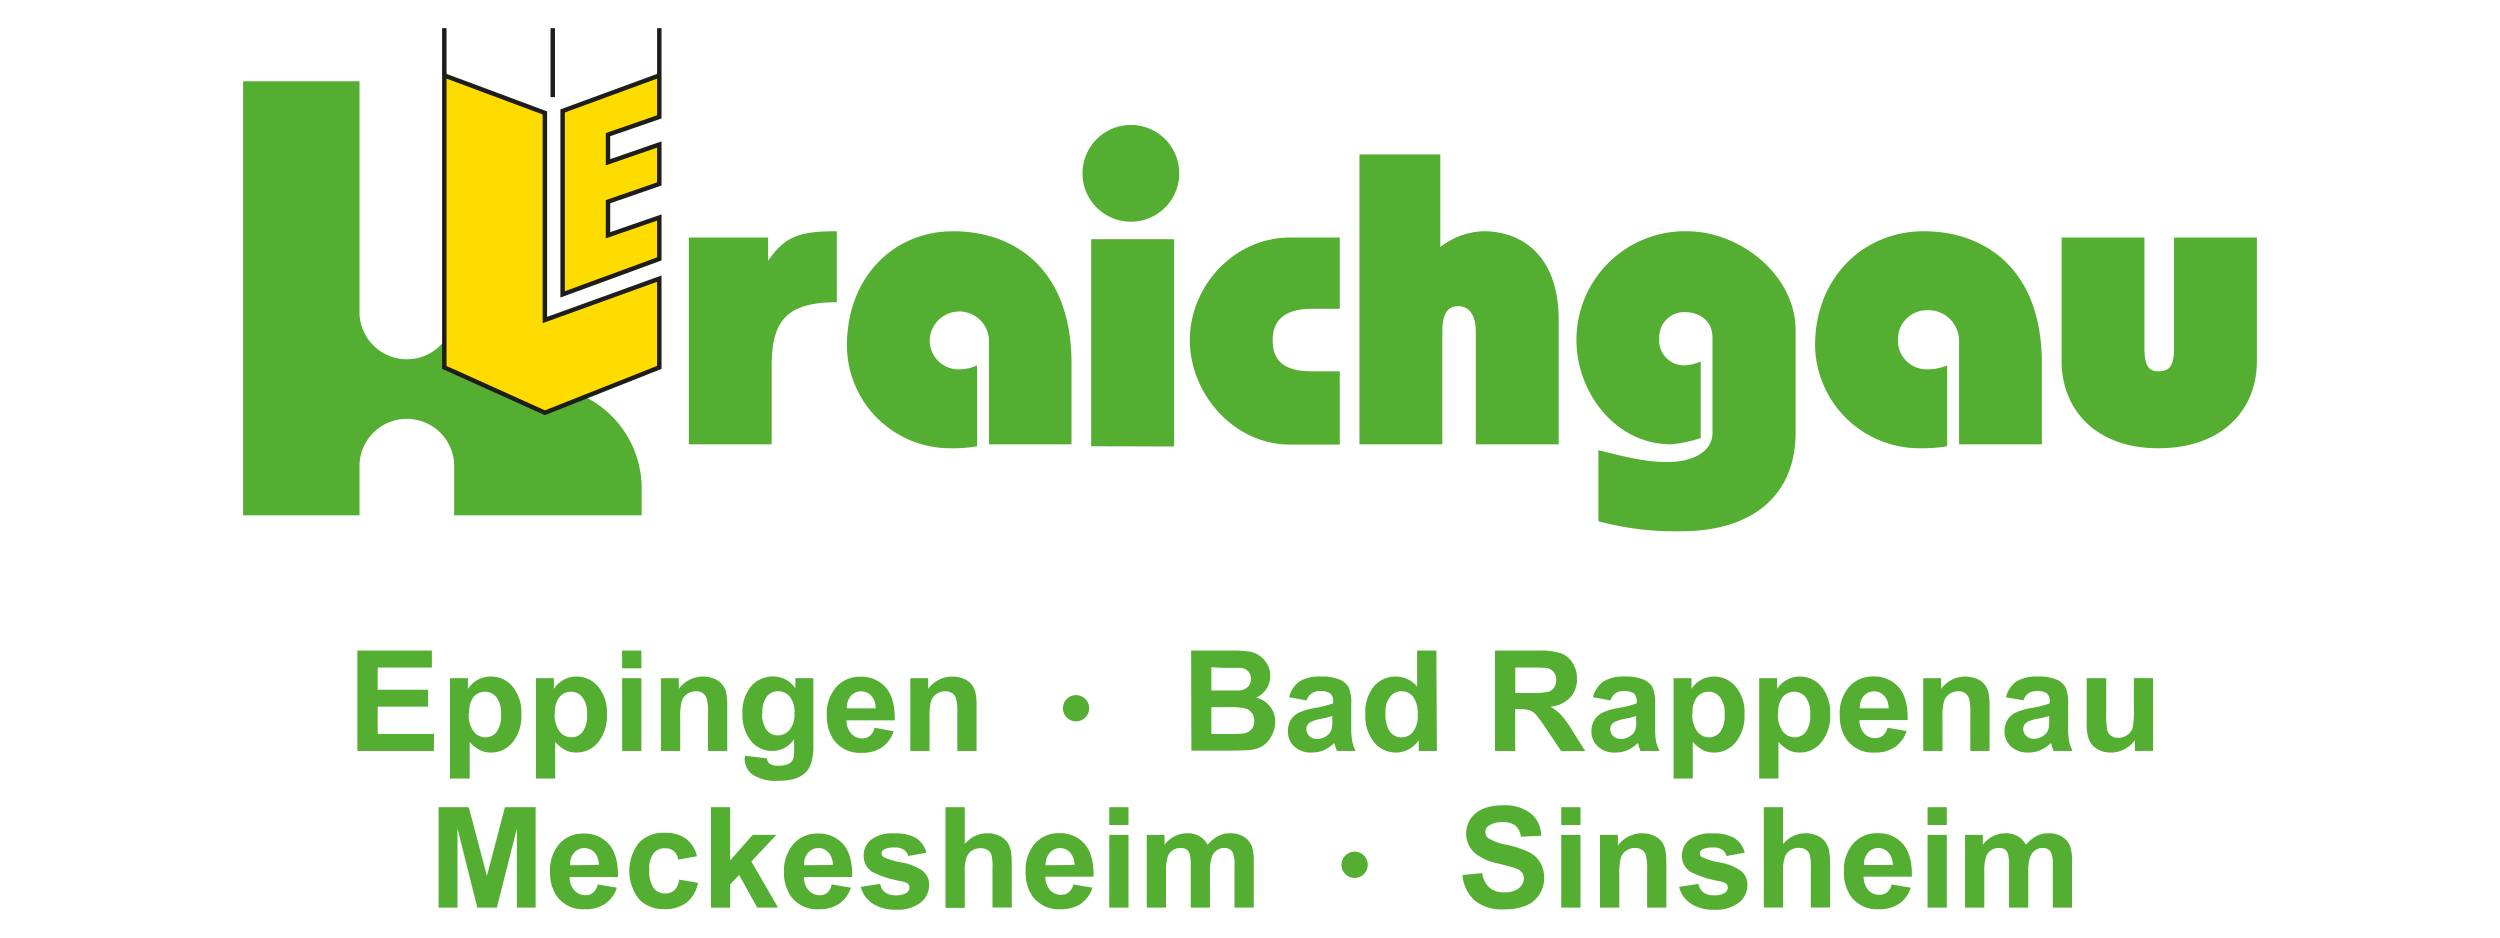
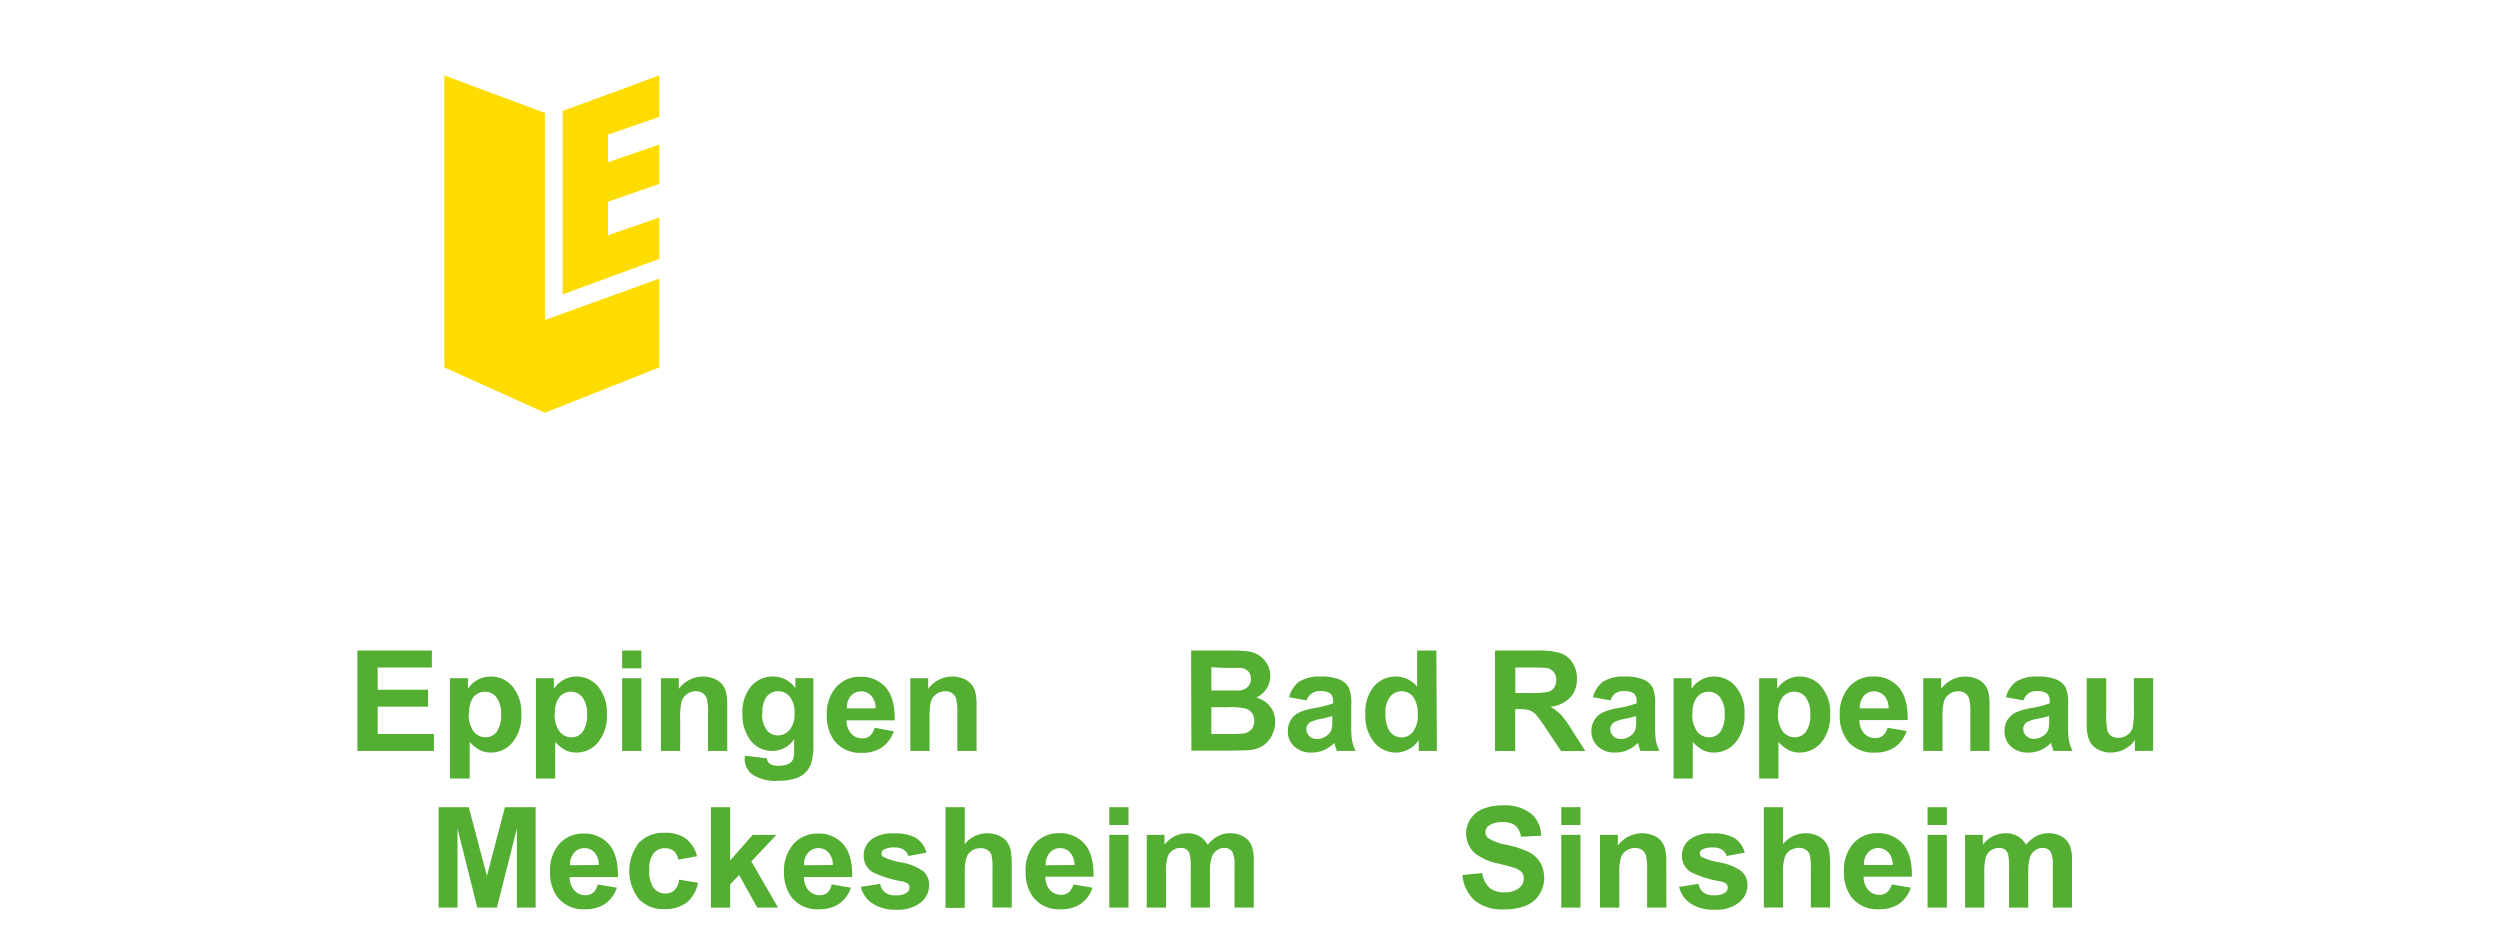
<svg xmlns="http://www.w3.org/2000/svg" id="Full" viewBox="0 0 400 150">
  <defs>
    <style>.cls-1,.cls-4{fill:#53ae32}.cls-1,.cls-2{fill-rule:evenodd}.cls-2{fill:#ffdc00}.cls-3{fill:none;stroke:#1d1d1b;stroke-miterlimit:22.93;stroke-width:.71px}</style>
  </defs>
  <g id="Kraichgau">
-     <path class="cls-1" d="M110.22 71.09h13.25V58.46c0-7.26 2.53-10.1 10.42-10.1V37c-5.68 0-8.21.64-11 4.74V38h-12.67v33.09M171.44 71.09V58.15C171.44 43 162.29 37 152.51 37c-9.47 0-17 7.26-17 18.31a16.5 16.5 0 0 0 16.4 16.41 22 22 0 0 0 4.42-.32V58.46a6.85 6.85 0 0 1-3.15.63 4.59 4.59 0 0 1-4.42-4.73 4.74 4.74 0 0 1 9.47 0v16.73h13.25M181.22 20a7.74 7.74 0 1 0 0 15.47 7.74 7.74 0 0 0 0-15.47m6.63 51.44V38.27h-13.26V71.4zM214.36 59.41h-4.42c-4.42 0-6.31-1.58-6.31-5 0-3.16 1.89-5 6.31-5h4.42V38h-7.89c-9.15 0-16.1 7.89-16.1 16.41s6.95 16.73 16.1 16.73h7.89V59.41M230.77 71.09v-18c0-2.53.63-4.1 2.52-4.1s2.84 1.57 2.84 4.1v18h13.26V51.2c0-10.41-6-14.2-12-14.2a11.73 11.73 0 0 0-6.94 2.53V24.7h-12.94v46.39h13.26M255.7 83.39A47.3 47.3 0 0 0 269 85c11.68 0 18.3-6 18.3-15.78V52.78C287.25 44 278.42 37 269.9 37a17.38 17.38 0 0 0-17.67 17.36c0 8.52 6.31 16.73 15.14 16.73a20.72 20.72 0 0 0 4.74-1V57.83a7.35 7.35 0 0 1-2.53.63 4 4 0 0 1-4.1-4.41 4 4 0 0 1 4.1-4.11c2.21 0 4.42 1.26 4.42 4.11v15.14c0 3.47-3.79 4.74-7.26 4.74-3.78 0-7.25-1-11-1.9v11.36M326.7 71.09V58.15C326.7 43 317.55 37 307.77 37c-9.47 0-17.36 7.26-17.36 18.31a16.72 16.72 0 0 0 16.41 16.41 25.1 25.1 0 0 0 4.73-.32V58.46a8.05 8.05 0 0 1-3.47.63 4.58 4.58 0 0 1-4.41-4.73 4.64 4.64 0 0 1 4.73-4.73 4.92 4.92 0 0 1 5.05 4.73v16.73h13.25M347.85 38v17.62c0 2.84-.64 3.79-2.53 3.79-1.58 0-2.21-.95-2.21-3.79V38h-13.25v19.83c0 7.58 5.36 13.89 15.46 13.89 10.41 0 15.78-6.31 15.78-13.89V38h-13.25M72.67 49.63a7.58 7.58 0 1 1-15.15 0V13H38.9v69.45h18.62v-7.58a7.58 7.58 0 1 1 15.15 0v7.58h30V78a16.39 16.39 0 0 0-10.44-15.12L90 61.62l-17.35-12" />
    <path class="cls-2" d="M105.49 58.78v-14.2L87.18 51.2V18.07l-16.09-6v46.71l16.09 7.26 18.31-7.26" />
-     <path class="cls-3" d="M105.49 58.78v-14.2L87.18 51.2V18.07l-16.09-6v46.71l16.09 7.26 18.31-7.26z" />
    <path class="cls-2" d="M90.02 17.75V47.1l15.47-5.68V34.8l-8.21 2.84v-5.37l8.21-2.84v-6.31l-8.21 2.84v-4.42l8.21-2.84v-6.63l-15.47 5.68" />
-     <path class="cls-3" d="M90.02 17.75V47.1l15.47-5.68V34.8l-8.21 2.84v-5.37l8.21-2.84v-6.31l-8.21 2.84v-4.42l8.21-2.84v-6.63l-15.47 5.68zM71.09 12.07V4.5M105.49 12.07V4.5M88.44 15.54V4.5" />
    <path class="cls-4" d="M57.18 120.15v-16.06H69.1v2.71h-8.67v3.56h8.06v2.71h-8.06v4.37h9v2.71zM72 108.51h2.87v1.71a4.3 4.3 0 0 1 1.51-1.42 4.16 4.16 0 0 1 2.12-.55 4.43 4.43 0 0 1 3.5 1.59 6.43 6.43 0 0 1 1.41 4.42 6.6 6.6 0 0 1-1.41 4.53 4.43 4.43 0 0 1-3.45 1.62 4 4 0 0 1-1.75-.38 6.1 6.1 0 0 1-1.65-1.32v5.86H72zm3 5.62a4.47 4.47 0 0 0 .78 2.9 2.38 2.38 0 0 0 1.89.94 2.24 2.24 0 0 0 1.79-.86 4.5 4.5 0 0 0 .71-2.83 4.19 4.19 0 0 0-.74-2.71 2.25 2.25 0 0 0-1.81-.89 2.37 2.37 0 0 0-1.88.87 3.91 3.91 0 0 0-.65 2.58zM85.75 108.51h2.87v1.71a4.3 4.3 0 0 1 1.51-1.42 4.14 4.14 0 0 1 2.12-.55 4.45 4.45 0 0 1 3.44 1.59 6.43 6.43 0 0 1 1.41 4.42 6.65 6.65 0 0 1-1.42 4.53 4.45 4.45 0 0 1-3.46 1.62 4 4 0 0 1-1.74-.38 5.81 5.81 0 0 1-1.65-1.32v5.86h-3.08zm3 5.62a4.47 4.47 0 0 0 .78 2.9 2.4 2.4 0 0 0 1.9.94 2.22 2.22 0 0 0 1.78-.86 4.43 4.43 0 0 0 .72-2.83 4.19 4.19 0 0 0-.74-2.71 2.27 2.27 0 0 0-1.82-.89 2.36 2.36 0 0 0-1.87.87 3.86 3.86 0 0 0-.71 2.58zM99.54 106.93v-2.84h3.08v2.84zm0 13.22v-11.64h3.08v11.64zM116.36 120.15h-3.08v-5.94a8.78 8.78 0 0 0-.2-2.44 1.65 1.65 0 0 0-.64-.86 1.84 1.84 0 0 0-1.06-.31 2.48 2.48 0 0 0-1.44.44 2.24 2.24 0 0 0-.87 1.16 10 10 0 0 0-.24 2.68v5.27h-3.08v-11.64h2.86v1.71a4.8 4.8 0 0 1 5.7-1.61 3.21 3.21 0 0 1 1.28.94 3.32 3.32 0 0 1 .6 1.29 10 10 0 0 1 .17 2.08zM119.2 120.91l3.52.43a1.16 1.16 0 0 0 .4.84 2.3 2.3 0 0 0 1.38.33 3.61 3.61 0 0 0 1.81-.36 1.49 1.49 0 0 0 .61-.78 4.47 4.47 0 0 0 .14-1.41v-1.7a4.16 4.16 0 0 1-3.48 1.89 4.27 4.27 0 0 1-3.71-2 6.69 6.69 0 0 1-1.08-3.9 6.41 6.41 0 0 1 1.41-4.47 4.55 4.55 0 0 1 3.5-1.54 4.26 4.26 0 0 1 3.56 1.89v-1.63h2.88V119a10.26 10.26 0 0 1-.34 3.08 3.75 3.75 0 0 1-1 1.6 4.16 4.16 0 0 1-1.64.91 8.54 8.54 0 0 1-2.59.33 6.72 6.72 0 0 1-4.19-1 3.19 3.19 0 0 1-1.24-2.57c.05-.17.05-.29.06-.44zm2.75-6.82a4.18 4.18 0 0 0 .72 2.71 2.21 2.21 0 0 0 1.77.86 2.43 2.43 0 0 0 1.9-.88 3.85 3.85 0 0 0 .78-2.62 4 4 0 0 0-.75-2.68 2.36 2.36 0 0 0-1.88-.88 2.26 2.26 0 0 0-1.82.86 4 4 0 0 0-.67 2.63zM139.93 116.44l3.07.56a5.1 5.1 0 0 1-1.87 2.57 5.49 5.49 0 0 1-3.2.88 5.21 5.21 0 0 1-4.49-2 6.65 6.65 0 0 1-1.15-4 6.41 6.41 0 0 1 1.51-4.53 5 5 0 0 1 3.83-1.64 5.16 5.16 0 0 1 4.09 1.71c1 1.15 1.48 2.9 1.44 5.26h-7.71a3.13 3.13 0 0 0 .74 2.13 2.34 2.34 0 0 0 1.78.76 1.84 1.84 0 0 0 1.21-.4 2.41 2.41 0 0 0 .75-1.3zm.17-3.11a2.94 2.94 0 0 0-.69-2 2.21 2.21 0 0 0-3.26 0 2.81 2.81 0 0 0-.65 2zM156.25 120.15h-3.08v-5.94a9.36 9.36 0 0 0-.19-2.44 1.71 1.71 0 0 0-.64-.86 1.9 1.9 0 0 0-1.07-.31 2.5 2.5 0 0 0-1.44.44 2.24 2.24 0 0 0-.87 1.16 10.08 10.08 0 0 0-.23 2.68v5.27h-3.08v-11.64h2.86v1.71a4.78 4.78 0 0 1 5.69-1.61 3.14 3.14 0 0 1 1.28.94 3.32 3.32 0 0 1 .6 1.29 9.32 9.32 0 0 1 .17 2.08zM190.58 104.09H197a19.55 19.55 0 0 1 2.84.15 4.16 4.16 0 0 1 1.68.67 4.08 4.08 0 0 1 1.23 1.34 3.61 3.61 0 0 1 .49 1.88 3.77 3.77 0 0 1-2.25 3.48 4.19 4.19 0 0 1 2.25 1.46 3.84 3.84 0 0 1 .79 2.42 4.77 4.77 0 0 1-.51 2.13 4.35 4.35 0 0 1-1.39 1.66 4.68 4.68 0 0 1-2.13.72c-.54.06-1.85.09-3.91.11h-5.47zm3.24 2.67v3.71h4.53a2.15 2.15 0 0 0 1.31-.58 1.66 1.66 0 0 0 .48-1.25 1.77 1.77 0 0 0-.41-1.21 1.9 1.9 0 0 0-1.22-.57h-2.78zm0 6.39v4.29h3a14.16 14.16 0 0 0 2.23-.1 2.05 2.05 0 0 0 1.18-.64 2 2 0 0 0 .45-1.36 2.15 2.15 0 0 0-.35-1.23 1.92 1.92 0 0 0-1-.73 10.78 10.78 0 0 0-2.88-.23zM209.05 112.06l-2.79-.5a4.3 4.3 0 0 1 1.62-2.5 6 6 0 0 1 3.42-.81 7.33 7.33 0 0 1 3.07.49 3 3 0 0 1 1.41 1.23 6.24 6.24 0 0 1 .42 2.76v3.59a12.38 12.38 0 0 0 .15 2.27 6.82 6.82 0 0 0 .55 1.56h-3c-.08-.21-.18-.51-.3-.91a3.56 3.56 0 0 0-.11-.36 5.58 5.58 0 0 1-1.69 1.15 4.86 4.86 0 0 1-1.91.38 3.9 3.9 0 0 1-2.83-1 3.2 3.2 0 0 1-1-2.46 3.36 3.36 0 0 1 .47-1.76 3 3 0 0 1 1.32-1.18 9.85 9.85 0 0 1 2.45-.72 16 16 0 0 0 3-.76v-.3a1.61 1.61 0 0 0-.44-1.27 2.62 2.62 0 0 0-1.65-.38 2.14 2.14 0 0 0-1.28.33 2.2 2.2 0 0 0-.88 1.15zm4.12 2.5a18.87 18.87 0 0 1-1.87.47 5.36 5.36 0 0 0-1.68.54 1.27 1.27 0 0 0-.6 1.08 1.51 1.51 0 0 0 .48 1.12 1.7 1.7 0 0 0 1.23.47 2.67 2.67 0 0 0 1.59-.55 1.89 1.89 0 0 0 .73-1 6.07 6.07 0 0 0 .12-1.5zM229.9 120.15H227v-1.71a4.53 4.53 0 0 1-1.68 1.48 4.28 4.28 0 0 1-2 .49 4.42 4.42 0 0 1-3.43-1.62 6.58 6.58 0 0 1-1.43-4.51 6.46 6.46 0 0 1 1.39-4.49 4.53 4.53 0 0 1 3.52-1.54 4.35 4.35 0 0 1 3.37 1.62v-5.78h3.08zm-8.22-6.07a5.32 5.32 0 0 0 .52 2.69 2.32 2.32 0 0 0 2.08 1.21 2.26 2.26 0 0 0 1.81-.91 4.14 4.14 0 0 0 .74-2.7 4.56 4.56 0 0 0-.72-2.88 2.29 2.29 0 0 0-1.85-.89 2.31 2.31 0 0 0-1.84.88 3.93 3.93 0 0 0-.74 2.6zM239.2 120.15v-16.06h6.8a11.64 11.64 0 0 1 3.74.43 3.69 3.69 0 0 1 1.87 1.54 4.58 4.58 0 0 1 .7 2.53 4.26 4.26 0 0 1-1.06 3 5.12 5.12 0 0 1-3.18 1.49 7.71 7.71 0 0 1 1.74 1.35 17.78 17.78 0 0 1 1.84 2.6l2 3.14h-3.87l-2.35-3.5a22.13 22.13 0 0 0-1.71-2.36 2.58 2.58 0 0 0-1-.67 5.43 5.43 0 0 0-1.64-.18h-.65v6.71zm3.25-9.27h2.4a12.42 12.42 0 0 0 2.91-.2 1.74 1.74 0 0 0 .91-.68 2.07 2.07 0 0 0 .33-1.2 2 2 0 0 0-.43-1.31 1.93 1.93 0 0 0-1.23-.63c-.26 0-1.05-.06-2.36-.06h-2.53zM257.68 112.06l-2.8-.5a4.4 4.4 0 0 1 1.62-2.5 6 6 0 0 1 3.42-.81 7.3 7.3 0 0 1 3.07.49 3.06 3.06 0 0 1 1.42 1.23 6.43 6.43 0 0 1 .41 2.76v3.59a13.6 13.6 0 0 0 .14 2.27 6.89 6.89 0 0 0 .56 1.56h-3.05c-.08-.21-.18-.51-.29-.91-.06-.19-.09-.31-.11-.36a5.7 5.7 0 0 1-1.69 1.15 4.94 4.94 0 0 1-1.92.38 3.91 3.91 0 0 1-2.83-1 3.24 3.24 0 0 1-1-2.46 3.27 3.27 0 0 1 .48-1.76 3 3 0 0 1 1.32-1.18 9.75 9.75 0 0 1 2.44-.72 16 16 0 0 0 3-.76v-.3a1.61 1.61 0 0 0-.43-1.27 2.67 2.67 0 0 0-1.66-.38 2.16 2.16 0 0 0-1.28.33 2.19 2.19 0 0 0-.82 1.15zm4.11 2.5a18.15 18.15 0 0 1-1.87.47 5.37 5.37 0 0 0-1.67.54 1.26 1.26 0 0 0-.61 1.08 1.51 1.51 0 0 0 .48 1.12 1.73 1.73 0 0 0 1.23.47 2.62 2.62 0 0 0 1.59-.55 1.84 1.84 0 0 0 .73-1 5.6 5.6 0 0 0 .12-1.5zM267.77 108.51h2.87v1.71a4.21 4.21 0 0 1 1.51-1.42 4.1 4.1 0 0 1 2.11-.55 4.43 4.43 0 0 1 3.44 1.59 6.38 6.38 0 0 1 1.42 4.42 6.6 6.6 0 0 1-1.43 4.53 4.43 4.43 0 0 1-3.45 1.62 4 4 0 0 1-1.75-.38 6.1 6.1 0 0 1-1.65-1.32v5.86h-3.07zm3 5.62a4.47 4.47 0 0 0 .78 2.9 2.4 2.4 0 0 0 1.9.94 2.22 2.22 0 0 0 1.78-.86 4.44 4.44 0 0 0 .71-2.83 4.2 4.2 0 0 0-.73-2.71 2.29 2.29 0 0 0-1.82-.89 2.35 2.35 0 0 0-1.87.87 3.86 3.86 0 0 0-.71 2.58zM281.47 108.51h2.87v1.71a4.33 4.33 0 0 1 1.52-1.42 4.1 4.1 0 0 1 2.11-.55 4.43 4.43 0 0 1 3.44 1.59 6.43 6.43 0 0 1 1.41 4.42 6.6 6.6 0 0 1-1.42 4.53 4.43 4.43 0 0 1-3.45 1.62 4 4 0 0 1-1.75-.38 6.1 6.1 0 0 1-1.65-1.32v5.86h-3.08zm3 5.62a4.47 4.47 0 0 0 .78 2.9 2.39 2.39 0 0 0 1.89.94 2.24 2.24 0 0 0 1.79-.86 4.5 4.5 0 0 0 .71-2.83 4.2 4.2 0 0 0-.73-2.71 2.29 2.29 0 0 0-1.82-.89 2.38 2.38 0 0 0-1.88.87 3.91 3.91 0 0 0-.69 2.58zM302 116.44l3.06.52a5 5 0 0 1-1.87 2.57 5.45 5.45 0 0 1-3.19.88 5.21 5.21 0 0 1-4.49-2 6.65 6.65 0 0 1-1.15-4 6.41 6.41 0 0 1 1.51-4.53 5 5 0 0 1 3.82-1.64 5.16 5.16 0 0 1 4.1 1.71q1.5 1.73 1.44 5.26h-7.72a3.14 3.14 0 0 0 .75 2.13 2.32 2.32 0 0 0 1.77.76 1.85 1.85 0 0 0 1.22-.4 2.41 2.41 0 0 0 .75-1.26zm.17-3.11a2.94 2.94 0 0 0-.69-2 2.21 2.21 0 0 0-3.26 0 2.81 2.81 0 0 0-.65 2zM318.33 120.15h-3.08v-5.94a8.78 8.78 0 0 0-.2-2.44 1.65 1.65 0 0 0-.64-.86 1.84 1.84 0 0 0-1.06-.31 2.48 2.48 0 0 0-1.44.44 2.24 2.24 0 0 0-.87 1.16 10 10 0 0 0-.24 2.68v5.27h-3.08v-11.64h2.86v1.71a4.8 4.8 0 0 1 5.7-1.61 3.21 3.21 0 0 1 1.28.94 3.32 3.32 0 0 1 .6 1.29 10 10 0 0 1 .17 2.08zM323.75 112.06l-2.79-.5a4.3 4.3 0 0 1 1.62-2.5 6 6 0 0 1 3.42-.81 7.3 7.3 0 0 1 3.07.49 3.06 3.06 0 0 1 1.42 1.23 6.43 6.43 0 0 1 .41 2.76v3.59a12.38 12.38 0 0 0 .15 2.27 6.89 6.89 0 0 0 .56 1.56h-3.05c-.08-.21-.18-.51-.3-.91a2 2 0 0 0-.11-.36 5.54 5.54 0 0 1-1.68 1.15 4.94 4.94 0 0 1-1.92.38 3.91 3.91 0 0 1-2.83-1 3.24 3.24 0 0 1-1-2.46 3.36 3.36 0 0 1 .47-1.76 3.15 3.15 0 0 1 1.32-1.18 10 10 0 0 1 2.45-.72 16 16 0 0 0 3-.76v-.3a1.58 1.58 0 0 0-.44-1.27 2.62 2.62 0 0 0-1.65-.38 2.16 2.16 0 0 0-1.28.33 2.2 2.2 0 0 0-.84 1.15zm4.12 2.5a18.87 18.87 0 0 1-1.87.44 5.56 5.56 0 0 0-1.68.54 1.27 1.27 0 0 0-.6 1.08 1.51 1.51 0 0 0 .48 1.12 1.7 1.7 0 0 0 1.23.47 2.64 2.64 0 0 0 1.59-.55 1.84 1.84 0 0 0 .73-1 6.07 6.07 0 0 0 .12-1.5zM341.59 120.15v-1.75a4.48 4.48 0 0 1-1.67 1.47 4.67 4.67 0 0 1-2.19.54 4.19 4.19 0 0 1-2.1-.52 3 3 0 0 1-1.35-1.44 6.62 6.62 0 0 1-.41-2.58v-7.36H337v5.35a14.38 14.38 0 0 0 .17 3 1.6 1.6 0 0 0 .61.87 1.87 1.87 0 0 0 1.14.32 2.43 2.43 0 0 0 1.42-.43 2.19 2.19 0 0 0 .85-1.07 12.64 12.64 0 0 0 .23-3.14v-4.91h3.08v11.64zM70.18 145.22v-16.07H75l2.91 11 2.88-11h4.91v16.07h-3v-12.65l-3.2 12.65h-3.13l-3.17-12.65v12.65zM95.63 141.51l3.07.52a5 5 0 0 1-1.87 2.57 5.53 5.53 0 0 1-3.19.88 5.21 5.21 0 0 1-4.49-2 6.65 6.65 0 0 1-1.15-4 6.45 6.45 0 0 1 1.51-4.48 5 5 0 0 1 3.82-1.63 5.18 5.18 0 0 1 4.1 1.71c1 1.14 1.48 2.9 1.44 5.25h-7.72a3.15 3.15 0 0 0 .75 2.14 2.34 2.34 0 0 0 1.77.76 1.85 1.85 0 0 0 1.22-.4 2.34 2.34 0 0 0 .74-1.32zm.18-3.11a2.94 2.94 0 0 0-.69-2 2.1 2.1 0 0 0-1.6-.7 2.16 2.16 0 0 0-1.67.74 2.85 2.85 0 0 0-.64 2zM111.52 137l-3 .55a2.25 2.25 0 0 0-.7-1.37 2.08 2.08 0 0 0-1.41-.46 2.29 2.29 0 0 0-1.83.79 4.06 4.06 0 0 0-.69 2.66 4.63 4.63 0 0 0 .7 2.92 2.28 2.28 0 0 0 1.87.86 2.08 2.08 0 0 0 1.43-.5 3 3 0 0 0 .79-1.71l3 .51a5.36 5.36 0 0 1-1.8 3.15 5.66 5.66 0 0 1-3.59 1.06 5.35 5.35 0 0 1-4.07-1.61 7.37 7.37 0 0 1 0-9 5.4 5.4 0 0 1 4.12-1.6 5.62 5.62 0 0 1 3.38.91 5 5 0 0 1 1.8 2.84zM113.75 145.22v-16.07h3.07v8.53l3.61-4.1h3.79l-4 4.25 4.27 7.39h-3.33l-2.9-5.22-1.44 1.5v3.73zM133.07 141.51l3.07.52a5 5 0 0 1-1.87 2.57 5.53 5.53 0 0 1-3.19.88 5.21 5.21 0 0 1-4.49-2 6.65 6.65 0 0 1-1.15-4A6.45 6.45 0 0 1 127 135a5 5 0 0 1 3.82-1.63 5.18 5.18 0 0 1 4.1 1.71c1 1.14 1.48 2.9 1.43 5.25h-7.71a3.1 3.1 0 0 0 .75 2.14 2.34 2.34 0 0 0 1.77.76 1.87 1.87 0 0 0 1.22-.4 2.4 2.4 0 0 0 .69-1.32zm.18-3.11a2.94 2.94 0 0 0-.69-2 2.1 2.1 0 0 0-1.6-.7 2.16 2.16 0 0 0-1.67.74 2.81 2.81 0 0 0-.64 2zM137.73 141.9l3.09-.48a2.28 2.28 0 0 0 .8 1.37 2.7 2.7 0 0 0 1.69.46 3.05 3.05 0 0 0 1.79-.43 1 1 0 0 0 .41-.83.85.85 0 0 0-.22-.58 2.56 2.56 0 0 0-1-.4 16.63 16.63 0 0 1-4.72-1.5 3 3 0 0 1-1.38-2.62 3.2 3.2 0 0 1 1.19-2.54 5.56 5.56 0 0 1 3.7-1 6.52 6.52 0 0 1 3.55.77 4 4 0 0 1 1.6 2.31l-2.9.53a1.82 1.82 0 0 0-.71-1 2.57 2.57 0 0 0-1.48-.36 3.3 3.3 0 0 0-1.74.34.72.72 0 0 0-.36.62.69.69 0 0 0 .31.56 11.2 11.2 0 0 0 2.88.87 8.5 8.5 0 0 1 3.43 1.37 2.83 2.83 0 0 1 1 2.29 3.54 3.54 0 0 1-1.34 2.75 5.89 5.89 0 0 1-3.95 1.15 6.46 6.46 0 0 1-3.77-1 4.41 4.41 0 0 1-1.87-2.65zM154.36 129.15v5.91a4.63 4.63 0 0 1 5.48-1.35 3.12 3.12 0 0 1 1.29 1 3.86 3.86 0 0 1 .59 1.36 12.52 12.52 0 0 1 .16 2.31v6.83h-3.08v-6.15a8.8 8.8 0 0 0-.18-2.32 1.51 1.51 0 0 0-.62-.74 2 2 0 0 0-1.11-.29 2.54 2.54 0 0 0-1.37.38 2.13 2.13 0 0 0-.88 1.12 6.61 6.61 0 0 0-.28 2.22v5.83h-3.08v-16.11zM171.74 141.51l3.06.52a5 5 0 0 1-1.86 2.57 5.56 5.56 0 0 1-3.2.88 5.21 5.21 0 0 1-4.49-2 6.65 6.65 0 0 1-1.15-4 6.45 6.45 0 0 1 1.51-4.54 5 5 0 0 1 3.83-1.63 5.16 5.16 0 0 1 4.09 1.71c1 1.14 1.48 2.9 1.44 5.25h-7.71a3.14 3.14 0 0 0 .74 2.14 2.37 2.37 0 0 0 1.78.76 1.84 1.84 0 0 0 1.21-.4 2.41 2.41 0 0 0 .75-1.26zm.17-3.11a2.94 2.94 0 0 0-.69-2 2.1 2.1 0 0 0-1.6-.7 2.14 2.14 0 0 0-1.66.74 2.81 2.81 0 0 0-.65 2zM177.48 132v-2.85h3.08V132zm0 13.22v-11.64h3.08v11.64zM183.48 133.58h2.84v1.59a4.55 4.55 0 0 1 3.63-1.85 3.89 3.89 0 0 1 1.94.46 3.52 3.52 0 0 1 1.34 1.39 5.31 5.31 0 0 1 1.66-1.39 4 4 0 0 1 1.89-.46 4.18 4.18 0 0 1 2.17.52 3.13 3.13 0 0 1 1.33 1.53 6.63 6.63 0 0 1 .32 2.41v7.44h-3.08v-6.66a5 5 0 0 0-.32-2.23 1.45 1.45 0 0 0-1.32-.66 2 2 0 0 0-1.21.4 2.2 2.2 0 0 0-.82 1.15 8.22 8.22 0 0 0-.26 2.41v5.59h-3.07v-6.38a8.73 8.73 0 0 0-.17-2.19 1.41 1.41 0 0 0-.51-.74 1.6 1.6 0 0 0-.93-.24 2.23 2.23 0 0 0-1.29.39 2 2 0 0 0-.81 1.1 8 8 0 0 0-.25 2.4v5.66h-3.08zM234 140l3.15-.31a3.88 3.88 0 0 0 1.16 2.34 3.52 3.52 0 0 0 2.35.74 3.63 3.63 0 0 0 2.36-.66 2 2 0 0 0 .79-1.55 1.46 1.46 0 0 0-.33-1 2.63 2.63 0 0 0-1.17-.7c-.38-.13-1.24-.36-2.6-.7a8.77 8.77 0 0 1-3.65-1.59 4.22 4.22 0 0 1-.79-5.52 4.31 4.31 0 0 1 2-1.63 8 8 0 0 1 3.16-.56 6.75 6.75 0 0 1 4.55 1.33 4.69 4.69 0 0 1 1.61 3.53l-3.25.15a2.73 2.73 0 0 0-.89-1.78 3.23 3.23 0 0 0-2.06-.55 3.74 3.74 0 0 0-2.21.58 1.19 1.19 0 0 0-.51 1 1.24 1.24 0 0 0 .48 1 8.55 8.55 0 0 0 3 1.07 15.49 15.49 0 0 1 3.5 1.16 4.36 4.36 0 0 1 1.77 1.63 5 5 0 0 1-.12 5.14 4.57 4.57 0 0 1-2.17 1.79 9.13 9.13 0 0 1-3.5.59 6.91 6.91 0 0 1-4.67-1.41A6.1 6.1 0 0 1 234 140zM249.8 132v-2.85h3.08V132zm0 13.22v-11.64h3.08v11.64zM266.62 145.22h-3.08v-5.94a9.21 9.21 0 0 0-.2-2.44 1.65 1.65 0 0 0-.64-.86 1.85 1.85 0 0 0-1.07-.31 2.47 2.47 0 0 0-1.43.44 2.14 2.14 0 0 0-.87 1.16 9.91 9.91 0 0 0-.24 2.68v5.27H256v-11.64h2.86v1.71a4.8 4.8 0 0 1 5.7-1.61 3.21 3.21 0 0 1 1.28.94 3.32 3.32 0 0 1 .6 1.29 9.93 9.93 0 0 1 .17 2.07zM268.66 141.9l3.09-.48a2.23 2.23 0 0 0 .8 1.37 2.69 2.69 0 0 0 1.68.46 3.07 3.07 0 0 0 1.8-.43 1 1 0 0 0 .41-.83.85.85 0 0 0-.22-.58 2.56 2.56 0 0 0-1-.4 16.63 16.63 0 0 1-4.72-1.5 3 3 0 0 1-1.39-2.62 3.21 3.21 0 0 1 1.2-2.54 5.54 5.54 0 0 1 3.7-1 6.54 6.54 0 0 1 3.55.77 4 4 0 0 1 1.6 2.31l-2.9.53a1.82 1.82 0 0 0-.71-1 2.59 2.59 0 0 0-1.48-.36 3.37 3.37 0 0 0-1.75.34.74.74 0 0 0-.35.62.69.69 0 0 0 .31.56 11.2 11.2 0 0 0 2.88.87 8.5 8.5 0 0 1 3.43 1.37 2.86 2.86 0 0 1 1 2.29 3.54 3.54 0 0 1-1.34 2.75 5.9 5.9 0 0 1-4 1.15 6.43 6.43 0 0 1-3.76-1 4.41 4.41 0 0 1-1.83-2.65zM285.29 129.15v5.91a4.63 4.63 0 0 1 5.48-1.35 3 3 0 0 1 1.28 1 3.7 3.7 0 0 1 .6 1.36 12.52 12.52 0 0 1 .16 2.31v6.83h-3.08v-6.15a8.8 8.8 0 0 0-.18-2.32 1.56 1.56 0 0 0-.62-.79 2 2 0 0 0-1.11-.29 2.54 2.54 0 0 0-1.37.38 2.09 2.09 0 0 0-.88 1.12 6.61 6.61 0 0 0-.28 2.22v5.83h-3.08v-16.06zM302.67 141.51l3.06.52a5 5 0 0 1-1.86 2.57 5.58 5.58 0 0 1-3.2.88 5.21 5.21 0 0 1-4.49-2 6.65 6.65 0 0 1-1.15-4 6.45 6.45 0 0 1 1.51-4.54 5 5 0 0 1 3.83-1.63 5.16 5.16 0 0 1 4.09 1.71c1 1.14 1.48 2.9 1.44 5.25h-7.72a3.15 3.15 0 0 0 .75 2.14 2.35 2.35 0 0 0 1.77.76 1.85 1.85 0 0 0 1.22-.4 2.41 2.41 0 0 0 .75-1.26zm.17-3.11a2.94 2.94 0 0 0-.69-2 2.21 2.21 0 0 0-3.26 0 2.81 2.81 0 0 0-.65 2zM308.41 132v-2.85h3.08V132zm0 13.22v-11.64h3.08v11.64zM314.41 133.58h2.84v1.59a4.54 4.54 0 0 1 3.63-1.85 3.83 3.83 0 0 1 1.93.46 3.48 3.48 0 0 1 1.35 1.39 5.31 5.31 0 0 1 1.66-1.39 4 4 0 0 1 1.89-.46 4.18 4.18 0 0 1 2.17.52 3.18 3.18 0 0 1 1.33 1.53 6.68 6.68 0 0 1 .31 2.41v7.44h-3.07v-6.66a5 5 0 0 0-.32-2.23 1.46 1.46 0 0 0-1.32-.66 2 2 0 0 0-1.21.4 2.15 2.15 0 0 0-.82 1.15 8.22 8.22 0 0 0-.26 2.41v5.59h-3.07v-6.38a8.73 8.73 0 0 0-.17-2.19 1.41 1.41 0 0 0-.51-.74 1.61 1.61 0 0 0-.94-.24 2.22 2.22 0 0 0-1.28.39 2 2 0 0 0-.81 1.1 8 8 0 0 0-.25 2.4v5.66h-3.08z" />
-     <path class="cls-1" d="M172.17 111.22a2.1 2.1 0 1 1-2.1 2.1 2.1 2.1 0 0 1 2.1-2.1M216.74 136.27a2.1 2.1 0 1 1-2.1 2.1 2.1 2.1 0 0 1 2.1-2.1" />
  </g>
</svg>